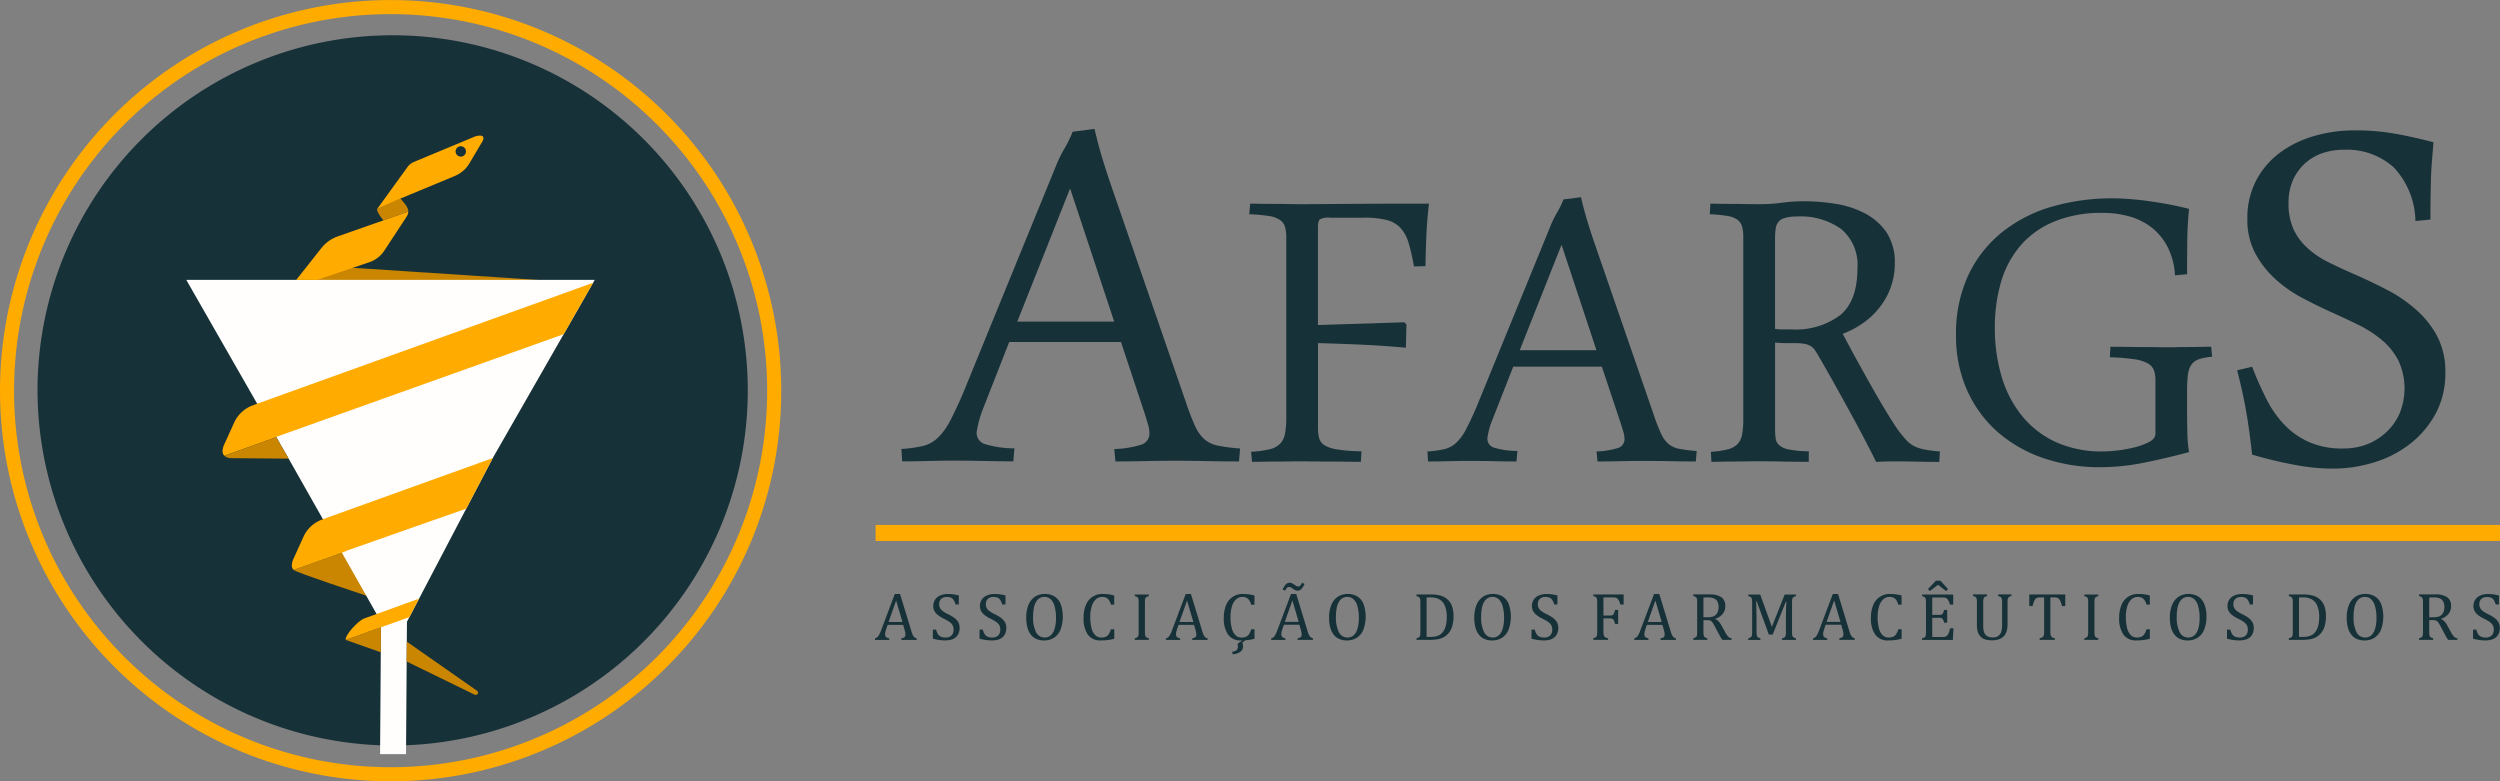
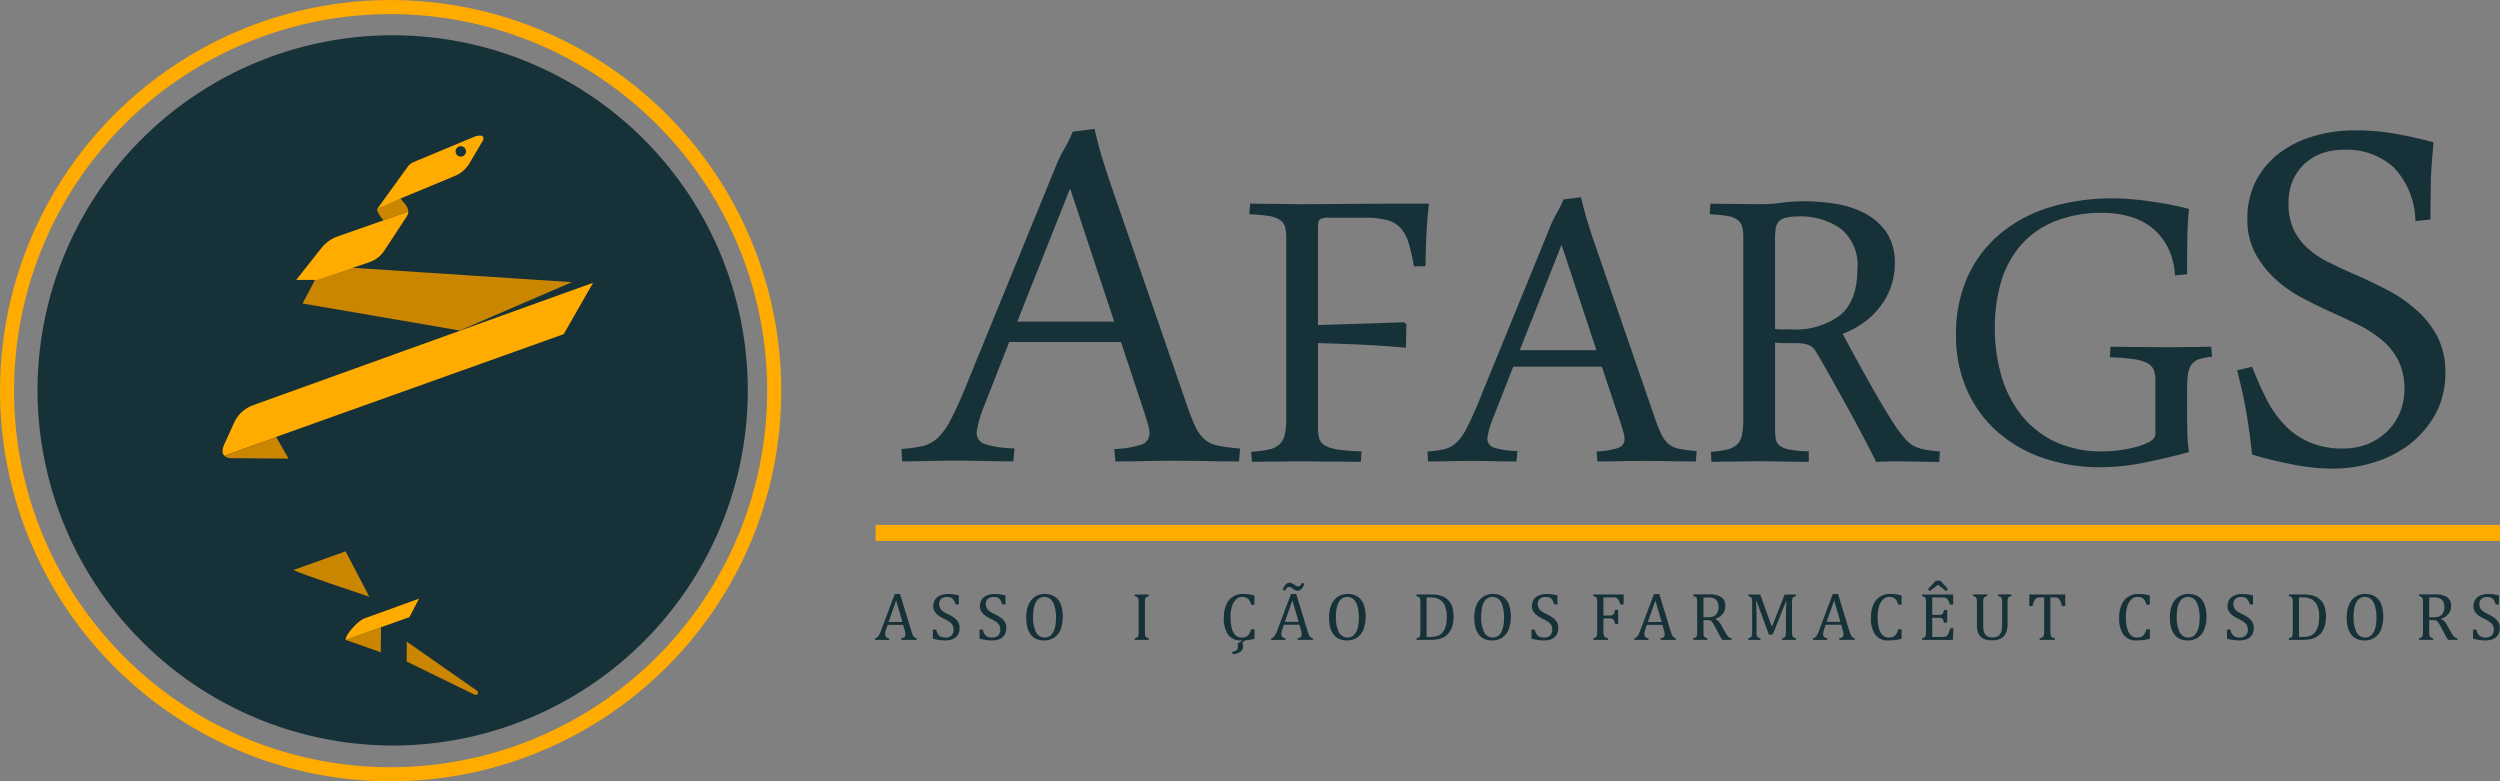
<svg xmlns="http://www.w3.org/2000/svg" width="255" height="79.687" viewBox="0 0 255 79.687">
  <rect x="0" y="0" width="255" height="79.687" fill="#808080" stroke="none" />
  <g id="logo-horizontal" transform="translate(-775.709 -679.186)">
    <g id="Grupo_12" data-name="Grupo 12" transform="translate(775.709 679.186)">
      <g id="Grupo_13" data-name="Grupo 13" transform="translate(0 0)">
        <path id="Caminho_1420" data-name="Caminho 1420" d="M364.56,203.838a36.223,36.223,0,1,0-36.223-36.223,36.292,36.292,0,0,0,36.223,36.223" transform="translate(-324.51 -127.795)" fill="#173138" fill-rule="evenodd" />
        <path id="Caminho_1421" data-name="Caminho 1421" d="M401.174,267.47l-5.3,1.9c.367.3,6.743,2.388,7.726,2.733l-.022-.039Z" transform="translate(-365.923 -211.234)" fill="#ca8600" fill-rule="evenodd" />
        <path id="Caminho_1422" data-name="Caminho 1422" d="M425.689,193.85l-25.437-1.666-2.024,3.842,16.031,2.758Z" transform="translate(-367.365 -165.071)" fill="#ca8600" fill-rule="evenodd" />
-         <path id="Caminho_1423" data-name="Caminho 1423" d="M390.072,230.772l8.74-16.679L409.228,195.9H367.566l10.415,18.191,9.445,16.679-.094,13.506h2.646Z" transform="translate(-348.564 -167.351)" fill="#fffefc" fill-rule="evenodd" />
        <path id="Caminho_1424" data-name="Caminho 1424" d="M380.656,208.986l34.267-12.339-3,5.243-29.328,10.48.015.027-5.3,1.9,0,0q-.352-.339-.033-1.115l1.028-2.259v0a3.329,3.329,0,0,1,1.883-1.762Z" transform="translate(-354.424 -167.807)" fill="#ffab00" fill-rule="evenodd" />
        <path id="Caminho_1425" data-name="Caminho 1425" d="M319.881,161.938A38.407,38.407,0,1,1,331.13,189.1a38.287,38.287,0,0,1-11.249-27.158m78.251,0a39.843,39.843,0,1,0-11.67,28.174,39.72,39.72,0,0,0,11.67-28.174" transform="translate(-318.445 -122.094)" fill="#ffab00" fill-rule="evenodd" />
        <path id="Caminho_1426" data-name="Caminho 1426" d="M409.584,288.776l3.586,1.267.017-2.557Z" transform="translate(-374.328 -223.508)" fill="#ca8600" fill-rule="evenodd" />
        <path id="Caminho_1427" data-name="Caminho 1427" d="M418.53,176.614l2.523-.885c.024-.457-.544-1.014-.831-1.361l-2.362,1.111c-.043.28.6,1.135.67,1.135" transform="translate(-379.402 -154.147)" fill="#ca8600" fill-rule="evenodd" />
        <path id="Caminho_1428" data-name="Caminho 1428" d="M420.974,161.063l-3.1,4.283,2.108-.959.257-.107L425.726,162l.128-.054h0a3.162,3.162,0,0,0,1.368-1.144l.23-.388,1.212-2.046q.284-.712-.755-.448l-6.329,2.637a1.512,1.512,0,0,0-.608.507m5.443-2.132a.529.529,0,1,1-.529.529.529.529,0,0,1,.529-.529" transform="translate(-379.415 -144.017)" fill="#ffab00" fill-rule="evenodd" />
        <path id="Caminho_1429" data-name="Caminho 1429" d="M399.042,181.692l-2.5,3.164h2.109l.227-.077,3.519-1.187,1.333-.449h0l.365-.128a2.95,2.95,0,0,0,1.387-1.076l.033-.051,2.128-3.239.2-.311a1.1,1.1,0,0,0,.135-.449l-2.523.885-4.657,1.634-.014.005h0a3.68,3.68,0,0,0-1.552,1.047l-.185.228Z" transform="translate(-366.328 -156.304)" fill="#ffab00" fill-rule="evenodd" />
        <path id="Caminho_1430" data-name="Caminho 1430" d="M382.9,237.362l-5.3,1.9a1.069,1.069,0,0,0,.63.243l.615.005,5.309.044-.022-.039Z" transform="translate(-354.721 -192.773)" fill="#ca8600" fill-rule="evenodd" />
-         <path id="Caminho_1431" data-name="Caminho 1431" d="M398.932,248.977l16.964-6.108-2.706,5.161-12.32,4.331.015.027-5.3,1.9,0,0q-.352-.339-.033-1.115l1.028-2.259v0a3.328,3.328,0,0,1,1.883-1.762Z" transform="translate(-365.631 -196.149)" fill="#ffab00" fill-rule="evenodd" />
        <path id="Caminho_1432" data-name="Caminho 1432" d="M417.064,279.944l-4.663,1.687-.888.321-.1.038c-.555.219-1.908,1.654-1.829,2.162l3.268-1.172,3.234-1.152Z" transform="translate(-374.323 -218.882)" fill="#ffab00" fill-rule="evenodd" />
        <path id="Caminho_1433" data-name="Caminho 1433" d="M432.65,296.713q.429-.01.253-.384l-7.216-5.048-.015,2.026Z" transform="translate(-384.194 -225.834)" fill="#ca8600" fill-rule="evenodd" />
      </g>
      <g id="Grupo_14" data-name="Grupo 14" transform="translate(89.25 13.148)">
        <path id="Caminho_1439" data-name="Caminho 1439" d="M234.85,461.7a3.622,3.622,0,0,1-.144-.4l-1.153-3.783h-.536l-1.415,3.755a2.261,2.261,0,0,1-.273.543.511.511,0,0,1-.33.22v.167h1.449v-.167a.574.574,0,0,1-.317-.125.386.386,0,0,1-.1-.3,1.143,1.143,0,0,1,.028-.235,3.356,3.356,0,0,1,.115-.379l.116-.332h1.58l.126.437c.034.11.059.211.077.3a1.212,1.212,0,0,1,.027.249.4.4,0,0,1-.04.2.269.269,0,0,1-.124.113,1.1,1.1,0,0,1-.252.074v.167h1.564v-.167a.538.538,0,0,1-.241-.114.629.629,0,0,1-.151-.218m-2.475-1.333.773-2.188.645,2.188Z" transform="translate(-230.998 -410.076)" fill="#173138" />
        <path id="Caminho_1434" data-name="Caminho 1434" d="M361.144,458.192a1.823,1.823,0,0,0-.69-.415,3.3,3.3,0,0,0-1.05-.141h-1.485v.167a1.165,1.165,0,0,1,.223.079.294.294,0,0,1,.1.094.4.4,0,0,1,.057.164,2.549,2.549,0,0,1,.017.344v2.935a2.527,2.527,0,0,1-.017.341.442.442,0,0,1-.054.167.282.282,0,0,1-.105.094.994.994,0,0,1-.223.078v.167h1.227a5.718,5.718,0,0,0,.909-.058,2.045,2.045,0,0,0,.6-.193,1.784,1.784,0,0,0,.533-.424,2,2,0,0,0,.381-.731,3.5,3.5,0,0,0,.131-1.01,3.036,3.036,0,0,0-.139-.975,1.709,1.709,0,0,0-.42-.684m-.175,2.352a2.4,2.4,0,0,1-.134.523,1.584,1.584,0,0,1-.237.418,1.139,1.139,0,0,1-.329.283,1.423,1.423,0,0,1-.407.149,2.4,2.4,0,0,1-.509.048c-.177,0-.31,0-.4-.013v-4.007q.207-.013.438-.013a1.717,1.717,0,0,1,.863.2,1.332,1.332,0,0,1,.56.646,2.787,2.787,0,0,1,.2,1.131,4.414,4.414,0,0,1-.042.631" transform="translate(-302.687 -410.146)" fill="#173138" />
        <path id="Caminho_1435" data-name="Caminho 1435" d="M340.344,457.778a1.836,1.836,0,0,0-1.015-.266,1.768,1.768,0,0,0-1,.284,1.805,1.805,0,0,0-.66.826,3.319,3.319,0,0,0-.23,1.3,3.764,3.764,0,0,0,.13,1.055,1.989,1.989,0,0,0,.371.725,1.434,1.434,0,0,0,.573.417,1.976,1.976,0,0,0,.741.134,1.853,1.853,0,0,0,1.01-.272,1.747,1.747,0,0,0,.669-.817,3.907,3.907,0,0,0,.029-2.6,1.618,1.618,0,0,0-.621-.784m0,3.248a1.432,1.432,0,0,1-.387.69.9.9,0,0,1-.628.236.963.963,0,0,1-.887-.543,3.317,3.317,0,0,1-.3-1.584,4.8,4.8,0,0,1,.066-.831,2.07,2.07,0,0,1,.211-.636,1.1,1.1,0,0,1,.362-.405.943.943,0,0,1,.525-.143.911.911,0,0,1,.607.22,1.47,1.47,0,0,1,.412.708,4.19,4.19,0,0,1,.152,1.226,3.862,3.862,0,0,1-.13,1.062" transform="translate(-291.122 -410.076)" fill="#173138" />
        <path id="Caminho_1436" data-name="Caminho 1436" d="M326.929,455.469a.412.412,0,0,1,.121-.119.3.3,0,0,1,.148-.034.331.331,0,0,1,.121.022.609.609,0,0,1,.11.056l.145.095a2.423,2.423,0,0,0,.2.131.667.667,0,0,0,.134.054.6.6,0,0,0,.16.019.518.518,0,0,0,.242-.056.718.718,0,0,0,.224-.208,2.215,2.215,0,0,0,.246-.429l-.265-.115a1.04,1.04,0,0,1-.183.293.269.269,0,0,1-.194.083.393.393,0,0,1-.139-.022.682.682,0,0,1-.119-.059l-.155-.105c-.09-.062-.155-.1-.192-.123a.637.637,0,0,0-.121-.049.539.539,0,0,0-.148-.018.546.546,0,0,0-.256.056.668.668,0,0,0-.208.183,2.893,2.893,0,0,0-.265.453l.265.116a1.416,1.416,0,0,1,.125-.224" transform="translate(-284.963 -408.593)" fill="#173138" />
        <path id="Caminho_1437" data-name="Caminho 1437" d="M257.7,459.971a4.188,4.188,0,0,0-.674-.4,3.211,3.211,0,0,1-.544-.319.973.973,0,0,1-.27-.309.884.884,0,0,1-.085-.407.725.725,0,0,1,.1-.391.633.633,0,0,1,.276-.247.926.926,0,0,1,.4-.081,1.1,1.1,0,0,1,.413.066.645.645,0,0,1,.278.233,1.392,1.392,0,0,1,.2.465h.336v-.916a4.446,4.446,0,0,0-.617-.122,4.516,4.516,0,0,0-.5-.027,1.936,1.936,0,0,0-.789.153,1.154,1.154,0,0,0-.521.432,1.209,1.209,0,0,0-.179.66,1.035,1.035,0,0,0,.114.482,1.308,1.308,0,0,0,.345.409,3.286,3.286,0,0,0,.628.386,4.024,4.024,0,0,1,.61.355.982.982,0,0,1,.289.327.93.93,0,0,1,.088.427.808.808,0,0,1-.212.6.837.837,0,0,1-.61.208,1.142,1.142,0,0,1-.471-.084.713.713,0,0,1-.3-.256,1.441,1.441,0,0,1-.182-.471h-.339v.93a4.994,4.994,0,0,0,1.228.179,2.482,2.482,0,0,0,.606-.069,1.25,1.25,0,0,0,.474-.225,1.046,1.046,0,0,0,.31-.4,1.454,1.454,0,0,0,.113-.6,1.127,1.127,0,0,0-.134-.558,1.438,1.438,0,0,0-.373-.426" transform="translate(-244.821 -410.076)" fill="#173138" />
        <path id="Caminho_1438" data-name="Caminho 1438" d="M246.766,459.971a4.171,4.171,0,0,0-.674-.4,3.2,3.2,0,0,1-.543-.319.97.97,0,0,1-.27-.309.883.883,0,0,1-.085-.407.722.722,0,0,1,.1-.391.633.633,0,0,1,.275-.247.929.929,0,0,1,.4-.081,1.105,1.105,0,0,1,.413.066.647.647,0,0,1,.278.233,1.392,1.392,0,0,1,.2.465h.336v-.916a4.442,4.442,0,0,0-.616-.122,4.523,4.523,0,0,0-.5-.027,1.935,1.935,0,0,0-.789.153,1.157,1.157,0,0,0-.522.432,1.209,1.209,0,0,0-.179.66,1.034,1.034,0,0,0,.114.482,1.3,1.3,0,0,0,.345.409,3.3,3.3,0,0,0,.627.386,3.991,3.991,0,0,1,.61.355.976.976,0,0,1,.288.327.924.924,0,0,1,.088.427.806.806,0,0,1-.212.6.835.835,0,0,1-.609.208,1.144,1.144,0,0,1-.471-.084.712.712,0,0,1-.3-.256,1.44,1.44,0,0,1-.183-.471h-.339v.93a4.994,4.994,0,0,0,1.228.179,2.483,2.483,0,0,0,.606-.069,1.253,1.253,0,0,0,.474-.225,1.045,1.045,0,0,0,.31-.4,1.454,1.454,0,0,0,.113-.6,1.122,1.122,0,0,0-.134-.558,1.432,1.432,0,0,0-.373-.426" transform="translate(-238.648 -410.076)" fill="#173138" />
        <path id="Caminho_1440" data-name="Caminho 1440" d="M478.814,454.832h.037l.807.627.194-.2-.774-.861h-.455l-.814.861.19.2Z" transform="translate(-370.407 -408.32)" fill="#173138" />
        <path id="Caminho_1441" data-name="Caminho 1441" d="M291.892,457.8a1.114,1.114,0,0,1,.221.079.291.291,0,0,1,.1.094.424.424,0,0,1,.057.167,2.584,2.584,0,0,1,.017.341v2.936a2.278,2.278,0,0,1-.022.372.32.32,0,0,1-.093.188.674.674,0,0,1-.282.121v.167h1.433V462.1a.9.9,0,0,1-.226-.081.289.289,0,0,1-.105-.1.5.5,0,0,1-.051-.165,2.547,2.547,0,0,1-.015-.332v-2.936a2.285,2.285,0,0,1,.018-.345.415.415,0,0,1,.058-.168.3.3,0,0,1,.106-.094.94.94,0,0,1,.215-.074v-.167h-1.433Z" transform="translate(-265.393 -410.147)" fill="#173138" />
        <path id="Caminho_1442" data-name="Caminho 1442" d="M314.722,457.512a1.784,1.784,0,0,0-1.736,1.143,3.308,3.308,0,0,0-.228,1.273,2.866,2.866,0,0,0,.441,1.74,1.529,1.529,0,0,0,1.3.584h.072a.608.608,0,0,0,.069,0l-.466.326v.135a.774.774,0,0,1,.021.178.532.532,0,0,1-.051.242.432.432,0,0,1-.183.175.981.981,0,0,1-.353.1l.044.251a1.447,1.447,0,0,0,.792-.246.672.672,0,0,0,.277-.56.885.885,0,0,0-.025-.2.946.946,0,0,0-.056-.181l.308-.234a5.31,5.31,0,0,0,.94-.153v-.97h-.335a2.022,2.022,0,0,1-.229.509.721.721,0,0,1-.3.253,1.116,1.116,0,0,1-.455.08.861.861,0,0,1-.617-.238,1.5,1.5,0,0,1-.379-.71,4.319,4.319,0,0,1-.13-1.135,3.566,3.566,0,0,1,.156-1.127,1.535,1.535,0,0,1,.429-.7.932.932,0,0,1,.622-.232.977.977,0,0,1,.4.074.734.734,0,0,1,.292.251,1.487,1.487,0,0,1,.207.469h.335v-.939a4.443,4.443,0,0,0-.6-.121,4.518,4.518,0,0,0-.569-.032" transform="translate(-277.179 -410.076)" fill="#173138" />
-         <path id="Caminho_1443" data-name="Caminho 1443" d="M303.031,461.7a3.617,3.617,0,0,1-.144-.4l-1.153-3.783H301.2l-1.415,3.755a2.261,2.261,0,0,1-.273.543.511.511,0,0,1-.33.22v.167h1.449v-.167a.574.574,0,0,1-.317-.125.386.386,0,0,1-.1-.3,1.144,1.144,0,0,1,.028-.235,3.373,3.373,0,0,1,.115-.379l.116-.332h1.581l.126.437c.033.11.059.211.077.3a1.213,1.213,0,0,1,.027.249.4.4,0,0,1-.04.2.269.269,0,0,1-.124.113,1.1,1.1,0,0,1-.252.074v.167h1.564v-.167a.538.538,0,0,1-.241-.114.629.629,0,0,1-.151-.218m-2.475-1.333.773-2.188.645,2.188Z" transform="translate(-269.509 -410.076)" fill="#173138" />
-         <path id="Caminho_1444" data-name="Caminho 1444" d="M281.855,457.512a1.783,1.783,0,0,0-1.736,1.143,3.3,3.3,0,0,0-.228,1.273,2.866,2.866,0,0,0,.441,1.74,1.529,1.529,0,0,0,1.3.584,5.7,5.7,0,0,0,.735-.043,4.858,4.858,0,0,0,.653-.127v-.97h-.335a2.022,2.022,0,0,1-.229.509.721.721,0,0,1-.3.253,1.117,1.117,0,0,1-.455.08.861.861,0,0,1-.617-.238,1.5,1.5,0,0,1-.38-.71,4.337,4.337,0,0,1-.13-1.135,3.563,3.563,0,0,1,.156-1.127,1.531,1.531,0,0,1,.43-.7.93.93,0,0,1,.621-.232.979.979,0,0,1,.4.074.73.73,0,0,1,.292.251,1.477,1.477,0,0,1,.207.469h.335v-.939a4.457,4.457,0,0,0-.6-.121,4.525,4.525,0,0,0-.57-.032" transform="translate(-258.615 -410.076)" fill="#173138" />
        <path id="Caminho_1445" data-name="Caminho 1445" d="M269.356,457.778a1.836,1.836,0,0,0-1.015-.266,1.769,1.769,0,0,0-1,.284,1.805,1.805,0,0,0-.66.826,3.319,3.319,0,0,0-.23,1.3,3.764,3.764,0,0,0,.13,1.055,1.988,1.988,0,0,0,.371.725,1.433,1.433,0,0,0,.573.417,1.976,1.976,0,0,0,.741.134,1.853,1.853,0,0,0,1.01-.272,1.747,1.747,0,0,0,.669-.817,3.907,3.907,0,0,0,.029-2.6,1.619,1.619,0,0,0-.621-.784m0,3.248a1.433,1.433,0,0,1-.387.69.9.9,0,0,1-.628.236.963.963,0,0,1-.887-.543,3.311,3.311,0,0,1-.3-1.584,4.8,4.8,0,0,1,.066-.831,2.082,2.082,0,0,1,.211-.636,1.109,1.109,0,0,1,.362-.405.943.943,0,0,1,.525-.143.911.911,0,0,1,.607.22,1.47,1.47,0,0,1,.412.708,4.191,4.191,0,0,1,.152,1.226,3.878,3.878,0,0,1-.13,1.062" transform="translate(-251.025 -410.076)" fill="#173138" />
        <path id="Caminho_1446" data-name="Caminho 1446" d="M327.716,461.7a3.628,3.628,0,0,1-.144-.4l-1.153-3.783h-.536l-1.415,3.755a2.246,2.246,0,0,1-.273.543.511.511,0,0,1-.33.22v.167h1.449v-.167A.574.574,0,0,1,325,461.9a.386.386,0,0,1-.1-.3,1.143,1.143,0,0,1,.028-.235,3.367,3.367,0,0,1,.115-.379l.116-.332h1.581l.126.437c.034.11.059.211.078.3a1.213,1.213,0,0,1,.027.249.4.4,0,0,1-.04.2.269.269,0,0,1-.124.113,1.1,1.1,0,0,1-.252.074v.167h1.564v-.167a.538.538,0,0,1-.241-.114.629.629,0,0,1-.151-.218m-2.475-1.333.773-2.188.645,2.188Z" transform="translate(-283.452 -410.076)" fill="#173138" />
        <path id="Caminho_1447" data-name="Caminho 1447" d="M466.408,457.512a1.783,1.783,0,0,0-1.736,1.143,3.3,3.3,0,0,0-.228,1.273,2.865,2.865,0,0,0,.441,1.74,1.528,1.528,0,0,0,1.3.584,5.7,5.7,0,0,0,.735-.043,4.877,4.877,0,0,0,.653-.127v-.97h-.336a2.021,2.021,0,0,1-.229.509.716.716,0,0,1-.3.253,1.116,1.116,0,0,1-.455.08.861.861,0,0,1-.617-.238,1.507,1.507,0,0,1-.38-.71,4.337,4.337,0,0,1-.13-1.135,3.563,3.563,0,0,1,.157-1.127,1.527,1.527,0,0,1,.43-.7.931.931,0,0,1,.622-.232.979.979,0,0,1,.4.074.728.728,0,0,1,.292.251,1.475,1.475,0,0,1,.207.469h.336v-.939a4.458,4.458,0,0,0-.6-.121,4.53,4.53,0,0,0-.57-.032" transform="translate(-362.858 -410.076)" fill="#173138" />
        <path id="Caminho_1448" data-name="Caminho 1448" d="M454.717,461.7a3.73,3.73,0,0,1-.144-.4l-1.153-3.783h-.536l-1.415,3.755a2.247,2.247,0,0,1-.273.543.511.511,0,0,1-.33.22v.167h1.449v-.167A.575.575,0,0,1,452,461.9a.387.387,0,0,1-.1-.3,1.115,1.115,0,0,1,.028-.235,3.3,3.3,0,0,1,.114-.379l.116-.332h1.581l.126.437c.034.11.059.211.077.3a1.216,1.216,0,0,1,.027.249.4.4,0,0,1-.041.2.269.269,0,0,1-.124.113,1.1,1.1,0,0,1-.252.074v.167h1.564v-.167a.537.537,0,0,1-.241-.114.629.629,0,0,1-.151-.218m-2.475-1.333.773-2.188.645,2.188Z" transform="translate(-355.188 -410.076)" fill="#173138" />
        <path id="Caminho_1449" data-name="Caminho 1449" d="M438.106,460.938l-1.19-3.3H435.7v.167a1.1,1.1,0,0,1,.22.079.307.307,0,0,1,.1.094.447.447,0,0,1,.055.167,2.319,2.319,0,0,1,.018.341v2.935a2.379,2.379,0,0,1-.022.373.33.33,0,0,1-.094.188.672.672,0,0,1-.282.121v.167h1.238V462.1a.893.893,0,0,1-.226-.081.274.274,0,0,1-.1-.1.449.449,0,0,1-.051-.165,2.6,2.6,0,0,1-.016-.332v-1.242q0-.573-.015-1.116c-.011-.362-.021-.612-.032-.749h.057l1.248,3.416h.39l1.343-3.361h.058c-.014.128-.026.368-.036.716s-.015.7-.015,1.038v1.3a2.081,2.081,0,0,1-.027.392.318.318,0,0,1-.1.181.707.707,0,0,1-.268.108v.167h1.415V462.1a.891.891,0,0,1-.226-.081.282.282,0,0,1-.105-.1.467.467,0,0,1-.051-.165,2.706,2.706,0,0,1-.015-.332v-2.935a2.469,2.469,0,0,1,.018-.345.439.439,0,0,1,.058-.168.31.31,0,0,1,.105-.094.962.962,0,0,1,.216-.074v-.167h-1.146Z" transform="translate(-346.624 -410.147)" fill="#173138" />
        <path id="Caminho_1450" data-name="Caminho 1450" d="M479.208,461.428a1.72,1.72,0,0,1-.1.232.657.657,0,0,1-.132.181.42.42,0,0,1-.178.1,1.015,1.015,0,0,1-.27.029h-1.054v-1.957h.725a.5.5,0,0,1,.24.044.359.359,0,0,1,.137.147,1.225,1.225,0,0,1,.105.307H479v-1.3h-.319a1.353,1.353,0,0,1-.107.32.336.336,0,0,1-.141.144.524.524,0,0,1-.234.043h-.725v-1.778h1.072a1.142,1.142,0,0,1,.227.019.414.414,0,0,1,.164.069.536.536,0,0,1,.127.135,1.25,1.25,0,0,1,.113.211c.036.083.07.181.105.292h.332v-1.025h-3.173v.167a1.105,1.105,0,0,1,.221.079.29.29,0,0,1,.1.094.424.424,0,0,1,.056.167,2.493,2.493,0,0,1,.017.341v2.935a2.279,2.279,0,0,1-.022.373.324.324,0,0,1-.093.188.679.679,0,0,1-.283.121v.167h3.141l.065-1.191h-.336c-.045.153-.081.271-.107.351" transform="translate(-369.636 -410.147)" fill="#173138" />
        <path id="Caminho_1451" data-name="Caminho 1451" d="M412.814,461.7a3.621,3.621,0,0,1-.144-.4l-1.153-3.783h-.536l-1.415,3.755a2.244,2.244,0,0,1-.273.543.511.511,0,0,1-.33.22v.167h1.449v-.167a.574.574,0,0,1-.317-.125.386.386,0,0,1-.1-.3,1.144,1.144,0,0,1,.028-.235,3.36,3.36,0,0,1,.115-.379l.116-.332h1.58l.126.437c.034.11.059.211.077.3a1.209,1.209,0,0,1,.027.249.4.4,0,0,1-.04.2.269.269,0,0,1-.124.113,1.1,1.1,0,0,1-.252.074v.167h1.564v-.167a.538.538,0,0,1-.241-.114.628.628,0,0,1-.151-.218m-2.475-1.333.773-2.188.645,2.188Z" transform="translate(-331.519 -410.076)" fill="#173138" />
        <path id="Caminho_1452" data-name="Caminho 1452" d="M387.085,459.971a4.173,4.173,0,0,0-.674-.4,3.213,3.213,0,0,1-.543-.319.969.969,0,0,1-.27-.309.883.883,0,0,1-.085-.407.722.722,0,0,1,.1-.391.633.633,0,0,1,.275-.247.928.928,0,0,1,.4-.081,1.1,1.1,0,0,1,.413.066.651.651,0,0,1,.278.233,1.4,1.4,0,0,1,.2.465h.336v-.916a4.441,4.441,0,0,0-.616-.122,4.522,4.522,0,0,0-.5-.027,1.935,1.935,0,0,0-.789.153,1.157,1.157,0,0,0-.522.432,1.208,1.208,0,0,0-.178.66,1.04,1.04,0,0,0,.114.482,1.3,1.3,0,0,0,.345.409,3.323,3.323,0,0,0,.628.386,3.99,3.99,0,0,1,.61.355.976.976,0,0,1,.288.327.925.925,0,0,1,.088.427.8.8,0,0,1-.212.6.835.835,0,0,1-.609.208,1.144,1.144,0,0,1-.471-.084.708.708,0,0,1-.3-.256,1.429,1.429,0,0,1-.183-.471h-.339v.93a4.994,4.994,0,0,0,1.228.179,2.481,2.481,0,0,0,.606-.069,1.253,1.253,0,0,0,.474-.225,1.047,1.047,0,0,0,.311-.4,1.461,1.461,0,0,0,.112-.6,1.122,1.122,0,0,0-.134-.558,1.432,1.432,0,0,0-.373-.426" transform="translate(-317.906 -410.076)" fill="#173138" />
        <path id="Caminho_1453" data-name="Caminho 1453" d="M426.26,461.81a3.368,3.368,0,0,1-.227-.374l-.306-.556a2.4,2.4,0,0,0-.328-.491,1.008,1.008,0,0,0-.354-.242v-.027a1.665,1.665,0,0,0,.769-.51,1.242,1.242,0,0,0,.256-.791,1.036,1.036,0,0,0-.394-.9,2.005,2.005,0,0,0-1.187-.288h-1.68v.167a1.161,1.161,0,0,1,.221.079.3.3,0,0,1,.1.095.438.438,0,0,1,.057.167,2.677,2.677,0,0,1,.016.341v2.935a2.282,2.282,0,0,1-.022.373.319.319,0,0,1-.093.187.668.668,0,0,1-.282.121v.167h1.433V462.1a1.175,1.175,0,0,1-.221-.079.276.276,0,0,1-.1-.093.441.441,0,0,1-.057-.166,2.37,2.37,0,0,1-.018-.354v-1.153h.372a1.192,1.192,0,0,1,.25.019.467.467,0,0,1,.155.067.72.72,0,0,1,.16.171,3.829,3.829,0,0,1,.222.38l.3.567c.074.142.151.283.227.42a4.075,4.075,0,0,0,.244.387h.94V462.1a.632.632,0,0,1-.262-.095.834.834,0,0,1-.194-.2m-1.554-1.889a2.148,2.148,0,0,1-.478.043h-.383V457.95c.126-.01.292-.014.5-.014a1.366,1.366,0,0,1,.6.111.74.74,0,0,1,.334.326,1.169,1.169,0,0,1,.11.536,1.3,1.3,0,0,1-.093.52.818.818,0,0,1-.25.331.871.871,0,0,1-.339.161" transform="translate(-339.341 -410.147)" fill="#173138" />
        <path id="Caminho_1454" data-name="Caminho 1454" d="M399.373,457.8a1.115,1.115,0,0,1,.221.079.288.288,0,0,1,.1.094.424.424,0,0,1,.057.167,2.577,2.577,0,0,1,.017.341v2.936a2.271,2.271,0,0,1-.022.372.317.317,0,0,1-.093.188.674.674,0,0,1-.282.121v.167h1.507V462.1a1.47,1.47,0,0,1-.227-.066.32.32,0,0,1-.146-.106.455.455,0,0,1-.077-.194,1.739,1.739,0,0,1-.024-.326v-1.33h.7a.455.455,0,0,1,.235.05.385.385,0,0,1,.138.165,1.688,1.688,0,0,1,.109.348h.319V459.21h-.319a1.622,1.622,0,0,1-.108.357.364.364,0,0,1-.14.164.471.471,0,0,1-.234.05h-.7v-1.846h.995a.976.976,0,0,1,.267.03.432.432,0,0,1,.178.105.788.788,0,0,1,.146.216,2.98,2.98,0,0,1,.143.374h.332v-1.025h-3.094Z" transform="translate(-326.103 -410.147)" fill="#173138" />
        <path id="Caminho_1455" data-name="Caminho 1455" d="M374.381,457.778a1.836,1.836,0,0,0-1.015-.266,1.769,1.769,0,0,0-1,.284,1.8,1.8,0,0,0-.66.826,3.311,3.311,0,0,0-.231,1.3,3.764,3.764,0,0,0,.13,1.055,2,2,0,0,0,.371.725,1.433,1.433,0,0,0,.573.417,1.976,1.976,0,0,0,.741.134,1.853,1.853,0,0,0,1.01-.272,1.747,1.747,0,0,0,.669-.817,3.911,3.911,0,0,0,.029-2.6,1.622,1.622,0,0,0-.621-.784m0,3.248a1.429,1.429,0,0,1-.387.69.894.894,0,0,1-.627.236.964.964,0,0,1-.887-.543,3.317,3.317,0,0,1-.3-1.584,4.8,4.8,0,0,1,.066-.831,2.07,2.07,0,0,1,.211-.636,1.1,1.1,0,0,1,.362-.405.943.943,0,0,1,.525-.143.911.911,0,0,1,.607.22,1.47,1.47,0,0,1,.412.708,4.19,4.19,0,0,1,.152,1.226,3.861,3.861,0,0,1-.13,1.062" transform="translate(-310.347 -410.076)" fill="#173138" />
        <path id="Caminho_1456" data-name="Caminho 1456" d="M565.633,458.192a1.817,1.817,0,0,0-.69-.415,3.291,3.291,0,0,0-1.05-.141h-1.486v.167a1.161,1.161,0,0,1,.224.079.294.294,0,0,1,.1.094.4.4,0,0,1,.057.164,2.552,2.552,0,0,1,.017.344v2.935a2.531,2.531,0,0,1-.017.341.443.443,0,0,1-.054.167.282.282,0,0,1-.105.094.992.992,0,0,1-.224.078v.167h1.228a5.7,5.7,0,0,0,.909-.058,2.043,2.043,0,0,0,.6-.193,1.784,1.784,0,0,0,.533-.424,2,2,0,0,0,.381-.731,3.5,3.5,0,0,0,.131-1.01,3.035,3.035,0,0,0-.139-.975,1.7,1.7,0,0,0-.42-.684m-.175,2.352a2.4,2.4,0,0,1-.134.523,1.584,1.584,0,0,1-.237.418,1.128,1.128,0,0,1-.329.283,1.422,1.422,0,0,1-.408.149,2.39,2.39,0,0,1-.508.048c-.177,0-.31,0-.4-.013v-4.007q.207-.013.438-.013a1.718,1.718,0,0,1,.863.2,1.332,1.332,0,0,1,.56.646,2.788,2.788,0,0,1,.2,1.131,4.5,4.5,0,0,1-.042.631" transform="translate(-418.191 -410.146)" fill="#173138" />
        <path id="Caminho_1457" data-name="Caminho 1457" d="M578.872,457.778a1.836,1.836,0,0,0-1.015-.266,1.768,1.768,0,0,0-1,.284,1.811,1.811,0,0,0-.66.826,3.318,3.318,0,0,0-.23,1.3,3.764,3.764,0,0,0,.13,1.055,1.988,1.988,0,0,0,.371.725,1.436,1.436,0,0,0,.573.417,1.976,1.976,0,0,0,.741.134,1.852,1.852,0,0,0,1.01-.272,1.747,1.747,0,0,0,.669-.817,3.911,3.911,0,0,0,.029-2.6,1.622,1.622,0,0,0-.621-.784m0,3.248a1.428,1.428,0,0,1-.387.69.894.894,0,0,1-.628.236.964.964,0,0,1-.887-.543,3.316,3.316,0,0,1-.3-1.584,4.8,4.8,0,0,1,.066-.831,2.081,2.081,0,0,1,.211-.636,1.109,1.109,0,0,1,.362-.405.943.943,0,0,1,.524-.143.909.909,0,0,1,.607.22,1.471,1.471,0,0,1,.412.708,4.19,4.19,0,0,1,.152,1.226,3.878,3.878,0,0,1-.13,1.062" transform="translate(-425.852 -410.076)" fill="#173138" />
        <path id="Caminho_1458" data-name="Caminho 1458" d="M608.152,460.4a1.438,1.438,0,0,0-.373-.426,4.146,4.146,0,0,0-.674-.4,3.239,3.239,0,0,1-.543-.319.958.958,0,0,1-.27-.309.88.88,0,0,1-.086-.406.718.718,0,0,1,.1-.392.633.633,0,0,1,.275-.246.93.93,0,0,1,.4-.081,1.1,1.1,0,0,1,.413.066.65.65,0,0,1,.278.233,1.407,1.407,0,0,1,.2.464h.336v-.916a4.369,4.369,0,0,0-.616-.122,4.53,4.53,0,0,0-.5-.028,1.926,1.926,0,0,0-.789.153,1.153,1.153,0,0,0-.522.432,1.211,1.211,0,0,0-.178.66,1.043,1.043,0,0,0,.114.482,1.309,1.309,0,0,0,.345.408,3.323,3.323,0,0,0,.628.386,3.965,3.965,0,0,1,.61.356.982.982,0,0,1,.289.326.931.931,0,0,1,.088.427.806.806,0,0,1-.212.6.835.835,0,0,1-.609.207,1.143,1.143,0,0,1-.471-.083.709.709,0,0,1-.3-.256,1.445,1.445,0,0,1-.183-.471h-.339v.93a5.02,5.02,0,0,0,1.228.179,2.5,2.5,0,0,0,.606-.069,1.267,1.267,0,0,0,.475-.225,1.047,1.047,0,0,0,.31-.4,1.453,1.453,0,0,0,.112-.6,1.125,1.125,0,0,0-.134-.558" transform="translate(-442.563 -410.076)" fill="#173138" />
        <path id="Caminho_1459" data-name="Caminho 1459" d="M550.125,459.971a4.164,4.164,0,0,0-.674-.4,3.2,3.2,0,0,1-.543-.319.968.968,0,0,1-.27-.309.878.878,0,0,1-.086-.407.722.722,0,0,1,.1-.391.631.631,0,0,1,.276-.247.925.925,0,0,1,.4-.081,1.1,1.1,0,0,1,.413.066.651.651,0,0,1,.278.233,1.393,1.393,0,0,1,.2.465h.336v-.916a4.449,4.449,0,0,0-.616-.122,4.525,4.525,0,0,0-.5-.027,1.933,1.933,0,0,0-.789.153,1.156,1.156,0,0,0-.522.432,1.208,1.208,0,0,0-.178.66,1.035,1.035,0,0,0,.114.482,1.3,1.3,0,0,0,.345.409,3.324,3.324,0,0,0,.628.386,4.016,4.016,0,0,1,.61.355.979.979,0,0,1,.288.327.924.924,0,0,1,.088.427.8.8,0,0,1-.212.6.834.834,0,0,1-.609.208,1.146,1.146,0,0,1-.471-.084.712.712,0,0,1-.3-.256,1.432,1.432,0,0,1-.183-.471H547.9v.93a5,5,0,0,0,1.228.179,2.481,2.481,0,0,0,.606-.069,1.25,1.25,0,0,0,.474-.225,1.052,1.052,0,0,0,.311-.4,1.461,1.461,0,0,0,.112-.6,1.122,1.122,0,0,0-.134-.558,1.431,1.431,0,0,0-.373-.426" transform="translate(-409.997 -410.076)" fill="#173138" />
        <path id="Caminho_1460" data-name="Caminho 1460" d="M596.386,461.81a3.369,3.369,0,0,1-.227-.374l-.306-.556a2.44,2.44,0,0,0-.328-.491,1.014,1.014,0,0,0-.355-.242v-.027a1.664,1.664,0,0,0,.769-.51,1.239,1.239,0,0,0,.256-.791,1.035,1.035,0,0,0-.394-.9,2,2,0,0,0-1.187-.288h-1.68v.167a1.144,1.144,0,0,1,.221.079.289.289,0,0,1,.1.095.429.429,0,0,1,.057.167,2.6,2.6,0,0,1,.016.341v2.935a2.23,2.23,0,0,1-.022.373.316.316,0,0,1-.093.187.665.665,0,0,1-.282.121v.167h1.432V462.1a1.182,1.182,0,0,1-.221-.079.278.278,0,0,1-.1-.093.434.434,0,0,1-.057-.166,2.318,2.318,0,0,1-.018-.354v-1.153h.373a1.194,1.194,0,0,1,.25.019.471.471,0,0,1,.155.067.728.728,0,0,1,.16.171,3.821,3.821,0,0,1,.222.38l.3.567c.074.142.151.283.227.42a4.063,4.063,0,0,0,.244.387h.94V462.1a.637.637,0,0,1-.261-.095.843.843,0,0,1-.194-.2m-1.553-1.889a2.15,2.15,0,0,1-.479.043h-.383V457.95c.126-.01.291-.014.5-.014a1.364,1.364,0,0,1,.6.111.741.741,0,0,1,.335.326,1.174,1.174,0,0,1,.11.536,1.305,1.305,0,0,1-.092.52.819.819,0,0,1-.25.331.867.867,0,0,1-.339.161" transform="translate(-435.435 -410.147)" fill="#173138" />
        <path id="Caminho_1461" data-name="Caminho 1461" d="M490.949,457.8a.755.755,0,0,1,.273.111.33.33,0,0,1,.1.167,1.9,1.9,0,0,1,.029.4v2.12a3.939,3.939,0,0,1-.045.666,1.024,1.024,0,0,1-.164.417.742.742,0,0,1-.3.252.98.98,0,0,1-.417.083,1.421,1.421,0,0,1-.43-.055.737.737,0,0,1-.3-.181.822.822,0,0,1-.2-.347,1.89,1.89,0,0,1-.07-.552v-2.4a1.969,1.969,0,0,1,.028-.4.3.3,0,0,1,.1-.178.725.725,0,0,1,.264-.107v-.167h-1.424v.167a.918.918,0,0,1,.227.082.3.3,0,0,1,.094.094.463.463,0,0,1,.049.147,2.33,2.33,0,0,1,.018.358v2.232a2.552,2.552,0,0,0,.084.721,1.228,1.228,0,0,0,.277.491,1.076,1.076,0,0,0,.485.3,2.4,2.4,0,0,0,.7.091,2.172,2.172,0,0,0,.59-.072,1.412,1.412,0,0,0,.427-.195,1.139,1.139,0,0,0,.3-.3,1.475,1.475,0,0,0,.193-.452,2.619,2.619,0,0,0,.068-.638v-2.181a2,2,0,0,1,.027-.392.315.315,0,0,1,.1-.177.726.726,0,0,1,.27-.111v-.167h-1.354Z" transform="translate(-376.386 -410.147)" fill="#173138" />
        <path id="Caminho_1462" data-name="Caminho 1462" d="M537.421,457.778a1.838,1.838,0,0,0-1.016-.266,1.768,1.768,0,0,0-1,.284,1.806,1.806,0,0,0-.66.826,3.319,3.319,0,0,0-.23,1.3,3.761,3.761,0,0,0,.13,1.055,1.979,1.979,0,0,0,.371.725,1.433,1.433,0,0,0,.573.417,1.975,1.975,0,0,0,.741.134,1.851,1.851,0,0,0,1.01-.272,1.742,1.742,0,0,0,.669-.817,3.341,3.341,0,0,0,.238-1.34,3.378,3.378,0,0,0-.208-1.26,1.619,1.619,0,0,0-.621-.784m0,3.248a1.429,1.429,0,0,1-.387.69.9.9,0,0,1-.628.236.963.963,0,0,1-.887-.543,3.317,3.317,0,0,1-.3-1.584,4.8,4.8,0,0,1,.066-.831,2.081,2.081,0,0,1,.211-.636,1.106,1.106,0,0,1,.363-.405.942.942,0,0,1,.524-.143.911.911,0,0,1,.607.22,1.473,1.473,0,0,1,.412.708,4.19,4.19,0,0,1,.152,1.226,3.88,3.88,0,0,1-.13,1.062" transform="translate(-402.439 -410.076)" fill="#173138" />
-         <path id="Caminho_1463" data-name="Caminho 1463" d="M514.457,457.8a1.128,1.128,0,0,1,.221.079.292.292,0,0,1,.1.094.425.425,0,0,1,.057.167,2.57,2.57,0,0,1,.017.341v2.936a2.282,2.282,0,0,1-.022.372.32.32,0,0,1-.093.188.677.677,0,0,1-.282.121v.167h1.432V462.1a.9.9,0,0,1-.226-.081.286.286,0,0,1-.105-.1.5.5,0,0,1-.051-.165,2.64,2.64,0,0,1-.015-.332v-2.936a2.285,2.285,0,0,1,.018-.345.4.4,0,0,1,.058-.168.292.292,0,0,1,.105-.094.941.941,0,0,1,.215-.074v-.167h-1.432Z" transform="translate(-391.107 -410.147)" fill="#173138" />
        <path id="Caminho_1464" data-name="Caminho 1464" d="M501.558,458.818h.336a3.274,3.274,0,0,1,.138-.45.932.932,0,0,1,.161-.275.43.43,0,0,1,.192-.127.964.964,0,0,1,.263-.03h.427v3.473a1.811,1.811,0,0,1-.019.308.6.6,0,0,1-.051.167.313.313,0,0,1-.081.1.412.412,0,0,1-.128.066,1.6,1.6,0,0,1-.181.051v.167h1.55V462.1a1.147,1.147,0,0,1-.244-.075.325.325,0,0,1-.124-.109.527.527,0,0,1-.067-.189,1.811,1.811,0,0,1-.022-.319v-3.473h.431a.812.812,0,0,1,.28.037.48.48,0,0,1,.174.125.91.91,0,0,1,.155.258,3.338,3.338,0,0,1,.147.462h.332v-1.181h-3.671Z" transform="translate(-383.821 -410.147)" fill="#173138" />
        <path id="Caminho_1465" data-name="Caminho 1465" d="M524.59,457.512a1.783,1.783,0,0,0-1.736,1.143,3.292,3.292,0,0,0-.228,1.273,2.869,2.869,0,0,0,.441,1.74,1.529,1.529,0,0,0,1.3.584,5.7,5.7,0,0,0,.735-.043,4.878,4.878,0,0,0,.653-.127v-.97h-.336a2.021,2.021,0,0,1-.229.509.716.716,0,0,1-.3.253,1.116,1.116,0,0,1-.455.08.861.861,0,0,1-.617-.238,1.507,1.507,0,0,1-.38-.71,4.333,4.333,0,0,1-.13-1.135,3.564,3.564,0,0,1,.157-1.127,1.528,1.528,0,0,1,.43-.7.932.932,0,0,1,.622-.232.979.979,0,0,1,.4.074.729.729,0,0,1,.292.251,1.477,1.477,0,0,1,.207.469h.336v-.939a4.458,4.458,0,0,0-.6-.121,4.53,4.53,0,0,0-.57-.032" transform="translate(-395.721 -410.076)" fill="#173138" />
        <path id="Caminho_1466" data-name="Caminho 1466" d="M269.5,380.819a3.1,3.1,0,0,1-1.377-.625,3.921,3.921,0,0,1-.951-1.311,23.249,23.249,0,0,1-.926-2.367l-7.739-22.43c-.27-.8-.543-1.642-.81-2.512-.281-.915-.554-1.933-.809-3.027l-.01-.042-2.2.287-.027,0-.01.025a12.214,12.214,0,0,1-.807,1.661,12.755,12.755,0,0,0-.884,1.8l-9.524,23.3c-.493,1.136-.939,2.08-1.325,2.8a6.531,6.531,0,0,1-1.2,1.633,3.386,3.386,0,0,1-1.47.822,13.067,13.067,0,0,1-2.2.316l-.047,0,.076,1.265h.044c.852,0,1.737-.012,2.632-.035s1.774-.035,2.63-.035c1.041,0,2.1.012,3.134.035s2.006.035,2.855.035h.043l.114-1.325-.048,0a10.447,10.447,0,0,1-2.991-.443,1.2,1.2,0,0,1-.816-1.2,10.953,10.953,0,0,1,.678-2.46l2.643-6.746h11.4L262,377.543c.137.436.249.8.34,1.115a3.2,3.2,0,0,1,.139.868,1.169,1.169,0,0,1-.8,1.178,10.238,10.238,0,0,1-2.734.455l-.048,0,.114,1.265h.043c.965,0,1.95-.012,2.926-.035,2.141-.051,4.32-.043,6.41,0,1.151.023,2.221.035,3.184.035h.043l.114-1.323-.047,0a18.16,18.16,0,0,1-2.178-.281m-10.62-12.661h-9.883l5.365-13.529h.04Z" transform="translate(-234.489 -348.505)" fill="#173138" />
        <path id="Caminho_1467" data-name="Caminho 1467" d="M337.052,366.023H337c-3.608,0-6.492.01-8.573.028s-3.48.028-4.188.028c-.38,0-.811,0-1.29-.01s-.949-.019-1.415-.019c-.484,0-.942,0-1.408-.009l-.139,0c-.4-.008-.786-.016-1.13-.016h-.044l-.092,1.081.049,0a17.285,17.285,0,0,1,2,.186,2.66,2.66,0,0,1,1.118.421,1.3,1.3,0,0,1,.487.693,4.069,4.069,0,0,1,.12,1.088v18.386a8.05,8.05,0,0,1-.139,1.651,1.925,1.925,0,0,1-.5.993,2.25,2.25,0,0,1-1.06.556,10.928,10.928,0,0,1-1.839.251l-.048,0,.092,1.025h.043c.315,0,.672,0,1.093-.01h.026c.409-.008.832-.017,1.261-.017.446,0,.868,0,1.288-.009l.17,0c.352-.008.655-.015.92-.015.322,0,.71.006,1.16.014l.258,0c.569.009,1.145.009,1.755.009s1.2.01,1.715.018c.55.01,1.006.01,1.372.01h.044l.061-1.073h-.049a16.164,16.164,0,0,1-2.4-.186,3.569,3.569,0,0,1-1.307-.423,1.224,1.224,0,0,1-.558-.728,4.257,4.257,0,0,1-.12-1.107v-8.59c1.552.043,2.931.091,4.214.148,1.537.068,3.118.175,4.7.317l.05,0,.057-2.344v-.02l-.225-.225-8.8.279v-9.988c0-.433.074-.711.215-.8a1.92,1.92,0,0,1,1.026-.158h3.5a8.845,8.845,0,0,1,2.255.232,2.931,2.931,0,0,1,1.4.788,3.932,3.932,0,0,1,.838,1.511,20.571,20.571,0,0,1,.549,2.4l.007.04,1.177-.03v-.045c.017-1.047.05-2.127.1-3.3.056-1.055.141-2.058.252-2.982Z" transform="translate(-280.547 -358.4)" fill="#173138" />
        <path id="Caminho_1468" data-name="Caminho 1468" d="M570.7,369.852a9.571,9.571,0,0,0-2.171-2.726,14.492,14.492,0,0,0-2.993-2.038c-1.13-.583-2.249-1.117-3.327-1.587-.851-.369-1.712-.768-2.559-1.185a9.121,9.121,0,0,1-2.138-1.426,6.012,6.012,0,0,1-1.456-1.923,6.386,6.386,0,0,1-.524-2.752,5.709,5.709,0,0,1,.418-2.224,5.255,5.255,0,0,1,1.176-1.7,5.178,5.178,0,0,1,1.78-1.094,6.6,6.6,0,0,1,2.251-.373,7.13,7.13,0,0,1,5.111,1.8,8.179,8.179,0,0,1,2.205,5.419l0,.047,1.534-.15V357.9c0-.725,0-1.409.011-2.042s.023-1.245.035-1.856c.01-.55.041-1.156.094-1.852.029-.392.062-.8.1-1.232q.034-.4.067-.823l0-.04-.038-.01c-1.428-.372-2.753-.665-3.938-.87a22.4,22.4,0,0,0-4.013-.329,14.567,14.567,0,0,0-4.229.589,10.813,10.813,0,0,0-3.491,1.722,8.371,8.371,0,0,0-2.386,2.822,8.2,8.2,0,0,0-.886,3.862,7.275,7.275,0,0,0,.793,3.521,9.854,9.854,0,0,0,2.041,2.632,13.343,13.343,0,0,0,2.816,1.968c1.075.567,2.094,1.064,3.115,1.516.881.4,1.76.81,2.687,1.267a12.1,12.1,0,0,1,2.328,1.533,6.844,6.844,0,0,1,1.634,2.065,6.749,6.749,0,0,1,.138,5.315,5.809,5.809,0,0,1-1.328,1.922,6.235,6.235,0,0,1-1.98,1.271,6.744,6.744,0,0,1-2.461.443,8.425,8.425,0,0,1-3.457-.641,7.9,7.9,0,0,1-2.51-1.74,10.71,10.71,0,0,1-1.848-2.619,34.932,34.932,0,0,1-1.466-3.3l-.015-.038-1.531.361.012.046c.413,1.617.716,3.01.927,4.26.212,1.2.4,2.6.586,4.26l0,.031.03.009a42.091,42.091,0,0,0,4.3,1.035,21.02,21.02,0,0,0,3.931.389,14.189,14.189,0,0,0,4.253-.661A11.222,11.222,0,0,0,568,380.763a9.806,9.806,0,0,0,2.561-3.068,8.751,8.751,0,0,0,.968-4.168,7.861,7.861,0,0,0-.827-3.674" transform="translate(-411.351 -348.695)" fill="#173138" />
        <path id="Caminho_1469" data-name="Caminho 1469" d="M386.165,390.178a2.441,2.441,0,0,1-1.09-.493,3.106,3.106,0,0,1-.752-1.038,18.261,18.261,0,0,1-.735-1.879l-6.147-17.816c-.216-.638-.432-1.309-.643-2-.223-.723-.44-1.532-.643-2.4l-.009-.042-1.759.229-.027,0-.011.026a9.559,9.559,0,0,1-.64,1.317,10.13,10.13,0,0,0-.7,1.434l-7.565,18.506c-.392.9-.746,1.653-1.052,2.226a5.117,5.117,0,0,1-.952,1.294,2.674,2.674,0,0,1-1.163.651,10.4,10.4,0,0,1-1.745.251l-.047,0,.062,1.024h.044c.672,0,1.375-.01,2.091-.028s1.417-.028,2.088-.028c.816,0,1.654.009,2.489.028s1.6.028,2.268.028h.043l.092-1.071-.049,0a8.276,8.276,0,0,1-2.372-.351.946.946,0,0,1-.643-.945,7.839,7.839,0,0,1,.538-1.952l2.1-5.352h9.038l1.93,5.788c.1.329.195.624.27.885a2.538,2.538,0,0,1,.11.687.92.92,0,0,1-.632.926,8.1,8.1,0,0,1-2.169.361l-.048,0,.093,1.024h.042c.762,0,1.543-.01,2.324-.028s1.562-.028,2.322-.028c.919,0,1.851.009,2.77.028s1.77.028,2.529.028h.043l.092-1.07-.047,0a14.469,14.469,0,0,1-1.729-.223m-8.451-10.057h-7.823l4.253-10.726h.019Z" transform="translate(-304.136 -357.546)" fill="#173138" />
        <path id="Caminho_1470" data-name="Caminho 1470" d="M448.543,390.773a3.6,3.6,0,0,1-1.042-.341,2.788,2.788,0,0,1-.816-.644,13,13,0,0,1-.9-1.123c-.219-.324-.558-.834-.969-1.509-.35-.567-.768-1.272-1.315-2.218q-.184-.33-.38-.676c-.38-.674-.772-1.371-1.187-2.131-.592-1.057-1.19-2.178-1.7-3.142a9.293,9.293,0,0,0,2.107-1.125,7.662,7.662,0,0,0,1.689-1.623,7.116,7.116,0,0,0,1.117-2.047,7.214,7.214,0,0,0,.4-2.394,5.558,5.558,0,0,0-.829-3.133,6.149,6.149,0,0,0-2.162-1.936,9.757,9.757,0,0,0-2.981-.994,20.581,20.581,0,0,0-3.291-.272,18.07,18.07,0,0,0-2.264.15,15.715,15.715,0,0,1-2.186.148c-.44,0-.9,0-1.37-.009h-.055c-.461-.009-.9-.018-1.336-.018-.456,0-.886,0-1.267-.009l-.146,0c-.337-.008-.628-.015-.882-.015h-.044l-.059,1.033,0,.047.047,0a14.262,14.262,0,0,1,1.821.186,2.182,2.182,0,0,1,1.006.419,1.313,1.313,0,0,1,.432.694,4.521,4.521,0,0,1,.111,1.089v18.385a9.109,9.109,0,0,1-.12,1.679,1.947,1.947,0,0,1-.463.983,2.18,2.18,0,0,1-.977.538,9.384,9.384,0,0,1-1.7.25l-.046,0,.051,1.024h.045c.267,0,.569,0,.934-.01s.743-.018,1.146-.018.84,0,1.26-.01l.115,0c.37-.008.719-.016,1.032-.016.879,0,1.754.009,2.676.028.944.019,1.82.028,2.678.028h.047v-1.073h-.046a10.627,10.627,0,0,1-1.97-.185,2.02,2.02,0,0,1-1-.437,1.085,1.085,0,0,1-.367-.717,9.181,9.181,0,0,1-.056-1.1v-8.644l.189.013c.191.013.362.024.508.03.216.01.4.01.543.01h.812a4.838,4.838,0,0,1,1.006.083,1.834,1.834,0,0,1,.6.226,1.531,1.531,0,0,1,.371.352c.078.113.156.238.239.37l.076.121c.68,1.167,1.349,2.343,1.987,3.5.517.923.984,1.775,1.435,2.6l.318.581c.536.987.983,1.846,1.361,2.573.387.745.674,1.3.848,1.678l.014.029.032,0c.265-.019.547-.028.837-.037l.06,0c.275-.008.534-.017.768-.017.813,0,1.673.01,2.555.028.916.019,1.618.028,2.147.028h.044l.059-1.024,0-.046-.046,0c-.626-.055-1.148-.12-1.553-.2m-12.909-23.768a7.141,7.141,0,0,1,4.44,1.278,4.785,4.785,0,0,1,1.661,4.039c0,2.18-.587,3.775-1.746,4.74a7.533,7.533,0,0,1-4.96,1.463h-.868c-.146,0-.3,0-.435-.009s-.264-.017-.394-.032v-9.2a7.681,7.681,0,0,1,.056-.973,1.472,1.472,0,0,1,.262-.715,1.238,1.238,0,0,1,.676-.431,4.437,4.437,0,0,1,1.31-.156" transform="translate(-341.525 -358.085)" fill="#173138" />
        <path id="Caminho_1471" data-name="Caminho 1471" d="M510.387,379.918c-.276,0-.588,0-.934.009-.363.01-.72.019-1.09.019s-.775,0-1.177.01h-.054c-.383.009-.745.017-1.092.017-.363,0-.772-.008-1.2-.016l-.139,0c-.485-.01-.993-.01-1.531-.01-.513,0-1.057-.01-1.538-.019-.523-.009-1.009-.009-1.438-.009h-.044l-.061,1.072.048,0a21.973,21.973,0,0,1,2.411.195,4.146,4.146,0,0,1,1.391.414,1.456,1.456,0,0,1,.642.7,3.254,3.254,0,0,1,.156,1.076v5.41c0,.349-.227.639-.674.863a6.883,6.883,0,0,1-1.613.566,12.823,12.823,0,0,1-1.812.306c-.5.047-.957.074-1.264.074a11.294,11.294,0,0,1-4.858-.984,9.669,9.669,0,0,1-3.436-2.7,11.613,11.613,0,0,1-2.044-3.994,17.307,17.307,0,0,1-.679-4.922,16.49,16.49,0,0,1,.66-4.78,10.019,10.019,0,0,1,2.033-3.705,9.1,9.1,0,0,1,3.425-2.385,12.606,12.606,0,0,1,4.869-.863,10.017,10.017,0,0,1,2.8.38,6.669,6.669,0,0,1,2.279,1.167,6.143,6.143,0,0,1,1.583,1.981,7.226,7.226,0,0,1,.722,2.8l0,.048,1.238-.121v-.042c0-1.132.009-2.161.019-3.292.01-1.058.069-2.164.177-3.289l0-.04-.039-.01c-.6-.153-1.215-.291-1.822-.411s-1.321-.24-2.026-.336c-.643-.1-1.309-.173-2.037-.233-.669-.056-1.3-.084-1.86-.084a22.08,22.08,0,0,0-6.245.86,14.605,14.605,0,0,0-5.072,2.621,12.464,12.464,0,0,0-3.418,4.372,14.2,14.2,0,0,0-1.245,6.131,13.553,13.553,0,0,0,1.1,5.523,12.371,12.371,0,0,0,3.053,4.241,13.923,13.923,0,0,0,4.661,2.715,17.761,17.761,0,0,0,5.911.963,22.951,22.951,0,0,0,4.477-.468c1.382-.276,2.862-.624,4.527-1.064l.042-.011-.008-.043a13.265,13.265,0,0,1-.167-1.98c-.019-.807-.028-1.657-.028-2.527v-1.744a13.021,13.021,0,0,1,.093-1.653,2.231,2.231,0,0,1,.374-1,1.536,1.536,0,0,1,.762-.534,5.487,5.487,0,0,1,1.276-.24l.047,0-.092-1.023Z" transform="translate(-374.134 -357.697)" fill="#173138" />
        <rect id="Retângulo_1701" data-name="Retângulo 1701" width="165.69" height="1.635" transform="translate(0.06 40.396)" fill="#ffab00" />
      </g>
    </g>
  </g>
</svg>